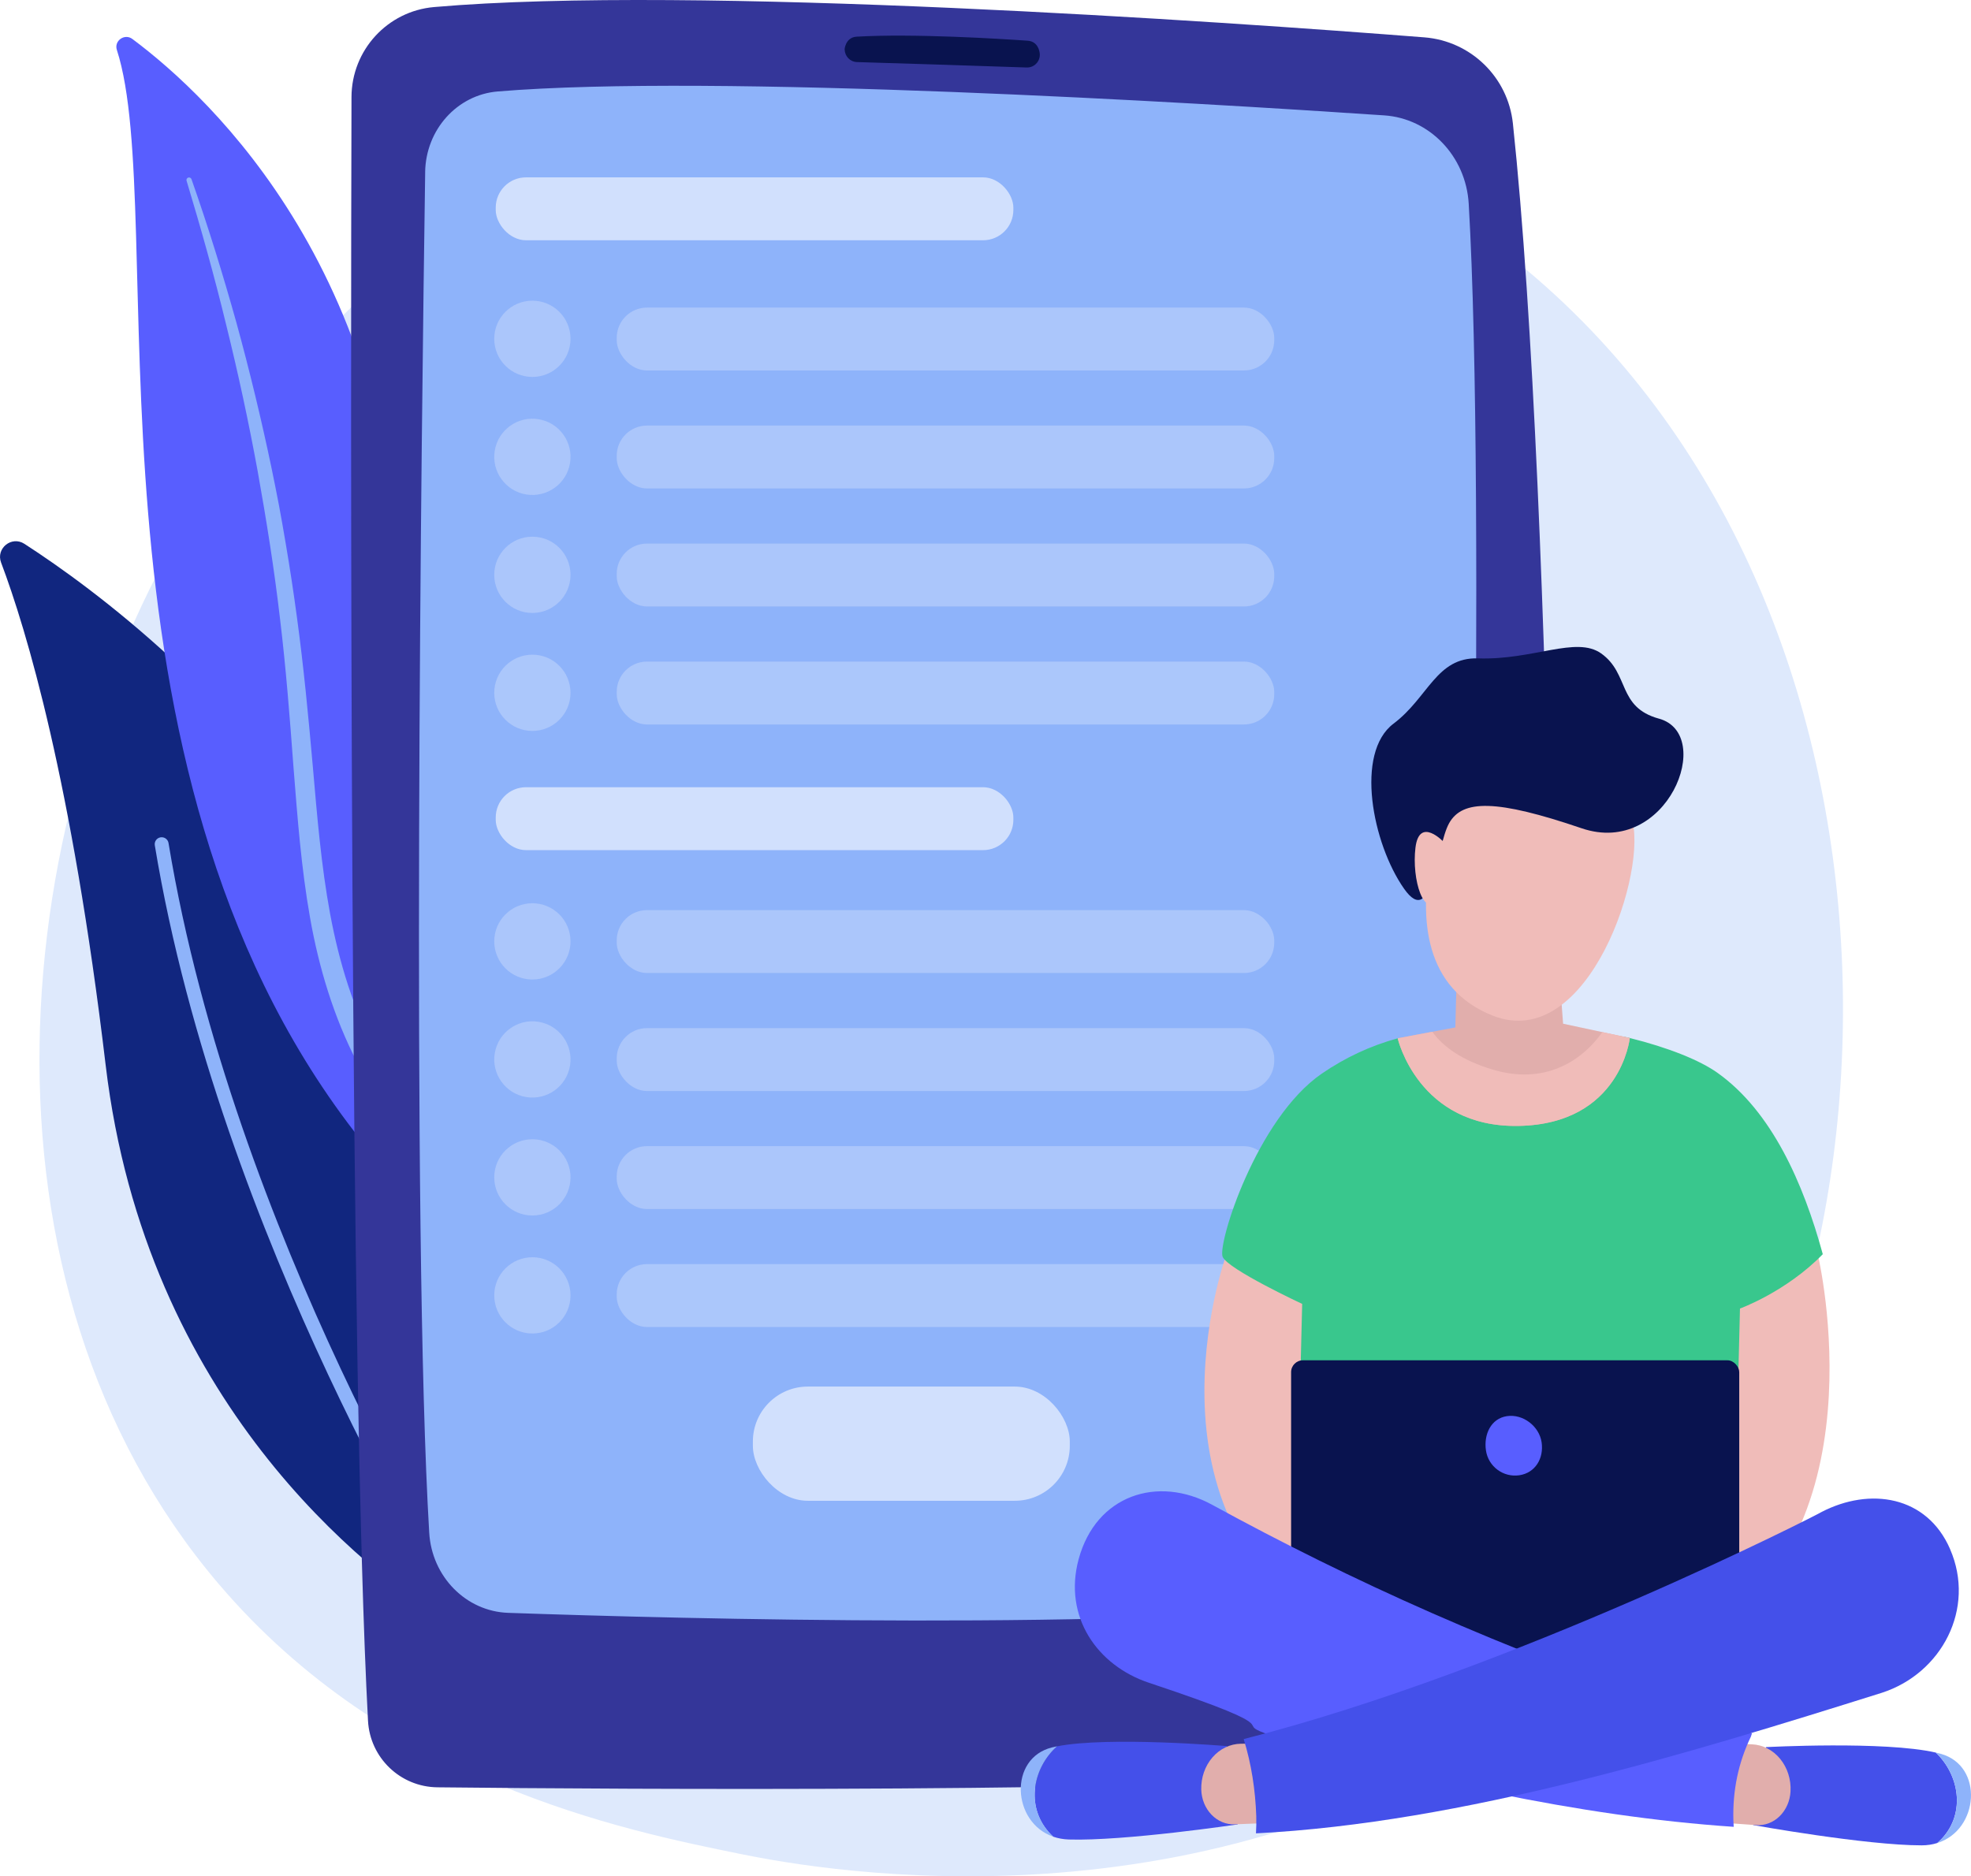
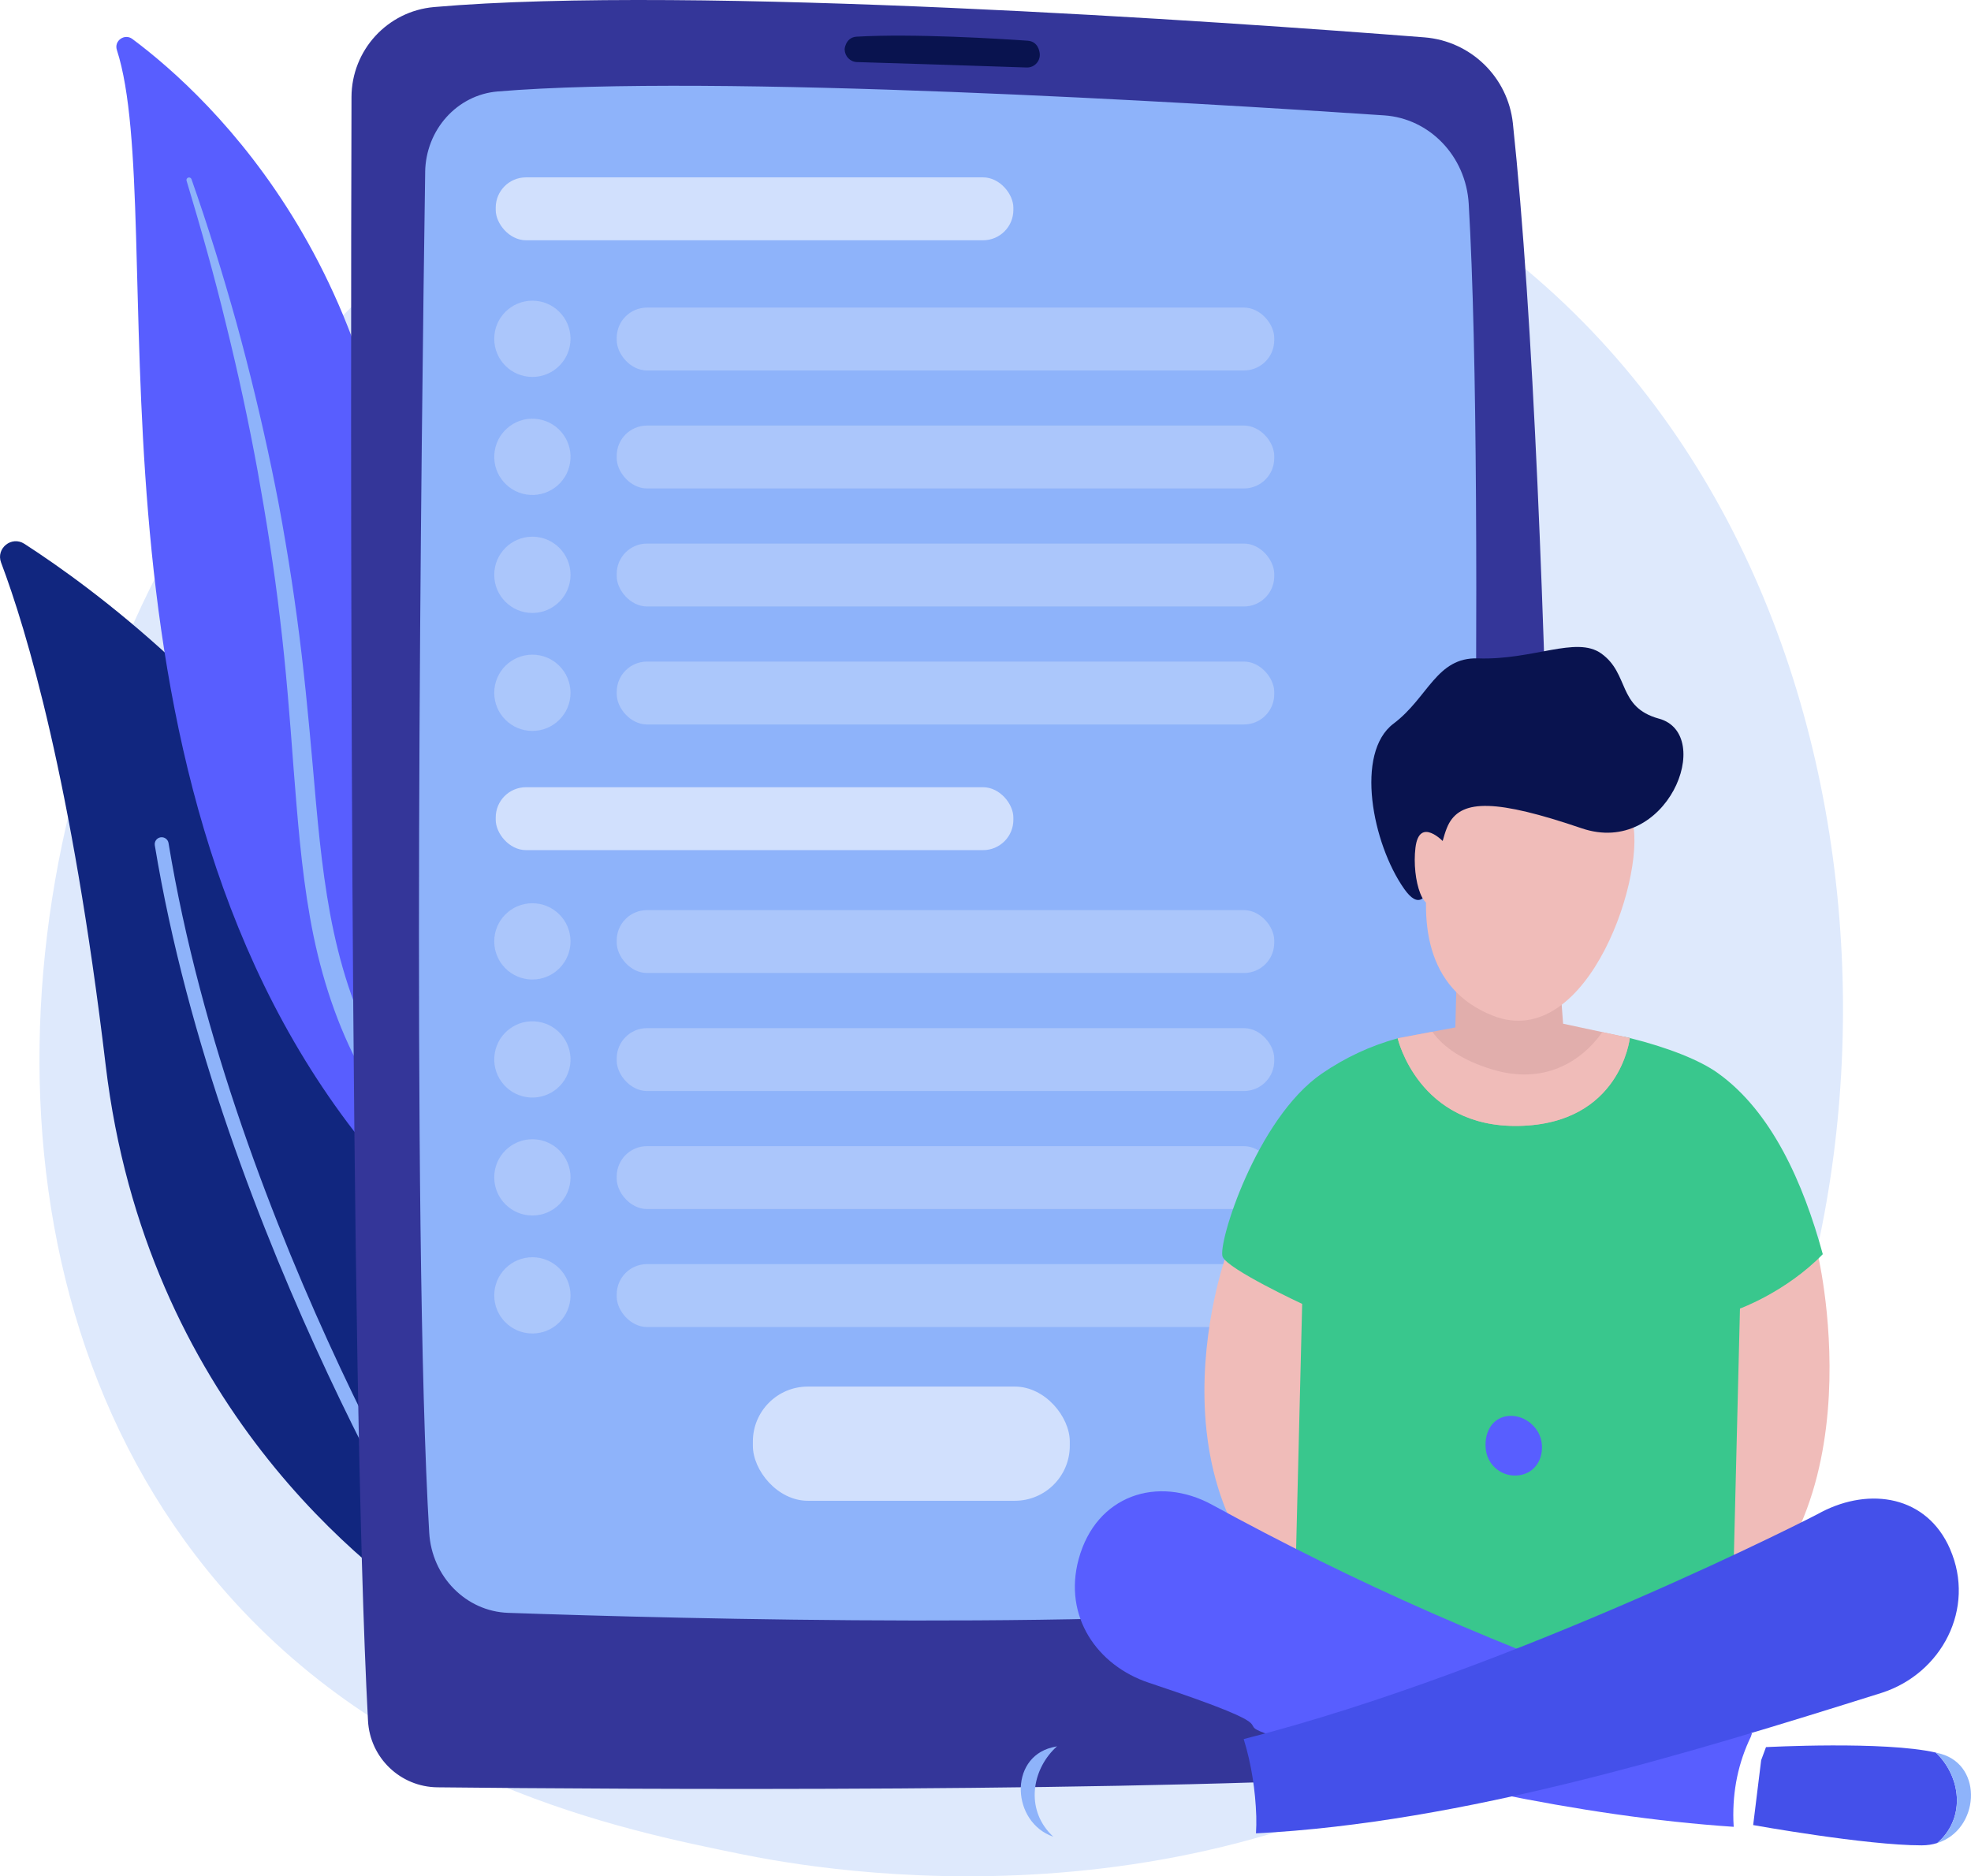
<svg xmlns="http://www.w3.org/2000/svg" id="Warstwa_2" data-name="Warstwa 2" viewBox="0 0 673.29 641.07">
  <g id="tlo">
    <path d="m558.15,554.01c-12.65,13.32-24.62,21.91-34.08,28.69-111.17,79.76-242.71,56.51-270.67,50.84-41.28-8.38-121.08-24.59-178.77-92.44C-12.65,438.46.94,276.74,68.64,169.99c12.38-19.53,77.8-127.9,210.76-145.28,80.47-10.52,174.26,10.7,242.19,67.6,142.58,119.45,132.43,360.77,36.56,461.7Z" style="fill: #dee9fc;" />
  </g>
  <g id="lisc2">
    <g>
      <path d="m166.85,549.32c-1.06,5.99-7.89,8.96-13.03,5.71-28.38-17.95-104.02-75.96-117.72-191.07C24.54,266.76,9.03,215.15.37,192.21c-1.83-4.85,3.59-9.22,7.95-6.41,48.05,31.06,196.79,146.34,158.54,363.52Z" style="fill: #11267f;" />
      <path d="m158.75,550.79c-.11.1-.23.2-.36.28-1.11.7-2.58.38-3.28-.73-.8-1.26-80.04-127.09-102.23-261.52-.21-1.29.66-2.52,1.96-2.73,1.29-.21,2.52.66,2.73,1.96,22.02,133.45,100.75,258.49,101.55,259.74.62.98.44,2.23-.37,3Z" style="fill: #8eb3fa;" />
    </g>
  </g>
  <g id="lisc1">
    <g>
      <path d="m39.92,17.06c-1.02-3.14,2.65-5.72,5.29-3.75,26.89,20.05,93.02,81.73,92.04,202.77-1.22,151.86,36.19,202.97,78.82,231.89,0,0-55.12-9.61-94.98-61.26C23.23,259.9,58.03,72.92,39.92,17.06Z" style="fill: #585eff;" />
      <path d="m63.73,61.74c4.93,16.33,9.54,32.75,13.55,49.31,4.09,16.54,7.68,33.19,10.74,49.94,3,16.75,5.68,33.56,7.64,50.46,2.04,16.89,3.35,33.84,4.61,50.87,1.35,17.01,2.62,34.16,5.64,51.22,3,17.03,8.09,33.98,16.12,49.5,2.01,3.87,4.09,7.71,6.38,11.4,2.22,3.73,4.61,7.36,7.06,10.95,4.94,7.15,10.37,13.98,16.28,20.39,11.85,12.77,25.64,23.73,40.46,32.65,1.56.94,3.59.43,4.52-1.13.92-1.53.45-3.51-1.04-4.47h-.01c-3.55-2.28-7.06-4.59-10.46-7.04-1.72-1.2-3.38-2.48-5.07-3.72-1.64-1.31-3.33-2.55-4.92-3.9-6.47-5.31-12.56-11.07-18.19-17.25-11.31-12.29-20.85-26.34-28.55-41.15-3.77-7.45-6.98-15.17-9.58-23.1-2.6-7.94-4.59-16.09-6.13-24.36-3.06-16.55-4.46-33.51-5.93-50.51-1.5-17-3.12-34.08-5.44-51.06-1.14-8.49-2.43-16.96-3.87-25.41-.7-4.23-1.47-8.44-2.24-12.65-.81-4.21-1.64-8.41-2.51-12.6-3.5-16.76-7.52-33.41-12.05-49.91-4.61-16.48-9.66-32.83-15.33-48.95-.16-.46-.67-.7-1.13-.54-.45.16-.69.64-.55,1.09Z" style="fill: #8eb3fa;" />
    </g>
  </g>
  <g id="tablet">
    <g>
      <g>
        <path d="m148.28,2.41c-15.94,1.39-28.16,14.74-28.21,30.74-.28,97.84-.74,435.34,5.64,554.79.68,12.66,11.05,22.6,23.72,22.73,62.68.67,242.97,1.91,345.32-4.63,21.32-1.36,37.91-19.02,37.88-40.38-.12-102.69-1.77-391.5-15.83-523.5-1.69-15.82-14.4-28.16-30.26-29.4C418.19,7.42,236.66-5.28,148.28,2.41Z" style="fill: #343699;" />
        <path d="m145.24,58.79c-1.23,83.7-4.74,362.12,1.38,464.89.89,15.02,12.56,26.88,26.97,27.38,59.32,2.07,211.42,6.07,298.09-3.47,15.61-1.72,27.53-15.24,27.95-31.63,2.17-85.41,8.02-344.74,2.08-446.35-.95-16.21-13.33-29.14-28.86-30.19-64.22-4.33-229.15-14.31-302.85-8.17-13.84,1.15-24.55,13.05-24.77,27.54Z" style="fill: #8eb3fa;" />
        <path d="m288.55,16.96c.05,2.31,1.89,4.18,4.21,4.25,11.41.35,43.57,1.33,57.94,1.85,2.83.1,5-2.49,4.4-5.26-.05-.09-.42-3.64-4.05-3.89-9.72-.68-39.05-2.5-58.43-1.38-3.98.23-4.2,4.76-4.07,4.44Z" style="fill: #09134f;" />
      </g>
      <rect x="257.18" y="473.75" width="108.26" height="39.02" rx="18.78" ry="18.78" style="fill: #e2ebfe; opacity: .8;" />
      <g style="fill: none; opacity: .8;">
        <g style="fill: none; opacity: .8;">
          <rect x="210.67" y="310.96" width="224.61" height="21.49" rx="10.34" ry="10.34" style="fill: #bbd0fb;" />
          <circle cx="181.86" cy="321.64" r="13.03" style="fill: #bbd0fb;" />
        </g>
        <g style="fill: none; opacity: .8;">
          <rect x="210.67" y="351.28" width="224.61" height="21.49" rx="10.34" ry="10.34" style="fill: #bbd0fb;" />
          <circle cx="181.86" cy="361.96" r="13.03" transform="translate(-204.56 483.49) rotate(-80.78)" style="fill: #bbd0fb;" />
        </g>
        <g style="fill: none; opacity: .8;">
          <rect x="210.67" y="391.6" width="224.61" height="21.49" rx="10.34" ry="10.34" style="fill: #bbd0fb;" />
          <circle cx="181.86" cy="402.27" r="13.03" style="fill: #bbd0fb;" />
        </g>
        <g>
          <rect x="210.67" y="431.91" width="224.61" height="21.49" rx="10.34" ry="10.34" style="fill: #bbd0fb; opacity: .8;" />
          <circle cx="181.86" cy="442.59" r="13.03" style="fill: #bbd0fb; opacity: .8;" />
        </g>
      </g>
      <g style="fill: none; opacity: .8;">
        <g style="fill: none; opacity: .8;">
          <rect x="210.67" y="105.09" width="224.61" height="21.49" rx="10.34" ry="10.34" style="fill: #bbd0fb;" />
          <circle cx="181.86" cy="115.76" r="13.03" style="fill: #bbd0fb;" />
        </g>
        <g style="fill: none; opacity: .8;">
          <rect x="210.67" y="145.4" width="224.61" height="21.49" rx="10.34" ry="10.34" style="fill: #bbd0fb;" />
          <circle cx="181.86" cy="156.08" r="13.03" transform="translate(-1.34 310.59) rotate(-80.78)" style="fill: #bbd0fb;" />
        </g>
        <g style="fill: none; opacity: .8;">
          <rect x="210.67" y="185.72" width="224.61" height="21.49" rx="10.34" ry="10.34" style="fill: #bbd0fb;" />
          <circle cx="181.86" cy="196.4" r="13.03" style="fill: #bbd0fb;" />
        </g>
        <g>
          <rect x="210.67" y="226.04" width="224.61" height="21.49" rx="10.34" ry="10.34" style="fill: #bbd0fb; opacity: .8;" />
          <circle cx="181.86" cy="236.71" r="13.03" style="fill: #bbd0fb; opacity: .8;" />
        </g>
      </g>
      <rect x="169.34" y="268.97" width="176.82" height="21.49" rx="10.34" ry="10.34" style="fill: #e2ebfe; opacity: .8;" />
      <rect x="169.34" y="60.6" width="176.82" height="21.49" rx="10.34" ry="10.34" style="fill: #e2ebfe; opacity: .8;" />
    </g>
  </g>
  <g id="lewa_reka" data-name="lewa reka">
    <path d="m418.83,428.91s-33.91,94,43.41,132.64c16.05-2.13,9.88-28.79,9.88-28.79,0,0-33.6-7.43-23.51-85.85-9.29-7.64-29.79-17.99-29.79-17.99Z" style="fill: #f0bcb9;" />
  </g>
  <g id="prawa_reka" data-name="prawa reka">
    <path d="m621.02,428.91s23.33,98.12-43.41,132.64c-16.05-2.13-9.88-28.79-9.88-28.79,0,0,27.08-13.33,23.51-85.85,9.29-7.64,29.79-17.99,29.79-17.99Z" style="fill: #f0bcb9;" />
  </g>
  <g id="koszulka">
    <path d="m451.51,366.83c7.91-5.44,16.66-9.54,25.94-12.07,3.48-.95,22.3,4.52,33.93,4.25,15.96-.37,32.21-7.63,45.37-4.35,13.07,3.26,23.77,7.51,29.95,11.9,18.49,13.15,29.34,37.67,35.96,61.96-12.53,12.86-28.29,18.57-28.29,18.57l-2.91,118.06-69.81,35.72-79.68-40,2.85-115.37s-25.3-11.78-27.16-16.07c-1.86-4.29,11.53-47.25,33.85-62.6Z" style="fill: #39c78d;" />
  </g>
  <g id="tablet_i_reszta" data-name="tablet i reszta">
    <g>
-       <rect x="441.04" y="464.77" width="153.08" height="103.38" rx="4.05" ry="4.05" style="fill: #09134f;" />
      <path d="m477.45,354.76s7.05,30.57,41.3,29.93c34.88-.63,37.99-30.04,37.99-30.04l-22.79-4.88-1.9-25.39-34.28,2.54-.63,24.12-19.69,3.71Z" style="fill: #e1aeac;" />
-       <path d="m556.74,354.66s-3.11,29.4-37.99,30.03c-34.25.64-41.31-29.93-41.31-29.93l11.84-2.23c3.76,5.22,10.21,9.78,20.58,12.9,17.46,5.27,30.28-2.56,37.49-12.78l9.39,2.01Z" style="fill: #f0bcb9;" />
+       <path d="m556.74,354.66s-3.11,29.4-37.99,30.03c-34.25.64-41.31-29.93-41.31-29.93l11.84-2.23c3.76,5.22,10.21,9.78,20.58,12.9,17.46,5.27,30.28-2.56,37.49-12.78Z" style="fill: #f0bcb9;" />
      <path d="m526.61,492.77c.81,5.48-2.13,10.46-7.61,11.28-5.48.81-10.59-2.98-11.4-8.46-.81-5.48,1.7-10.93,7.18-11.74,5.49-.81,11.02,3.45,11.83,8.93Z" style="fill: #585eff;" />
    </g>
  </g>
  <g id="prawa">
    <g id="prawa-2" data-name="prawa">
      <g>
        <path d="m661.27,598.8c-17.52-4.02-58.01-1.86-58.01-1.86l-1.65,4.46-2.73,22.17s38.56,6.95,57.57,6.93c1.94,0,3.71-.29,5.33-.8.58-.52,1.15-1.06,1.68-1.64,8.06-8.81,5.74-21.74-2.2-29.26Z" style="fill: #4450ea;" />
        <path d="m663,599.24c-.55-.15-1.13-.3-1.74-.44,7.93,7.52,10.26,20.45,2.2,29.26-.54.58-1.1,1.12-1.68,1.64,14.26-4.44,15.95-26.32,1.22-30.47Z" style="fill: #8eb3fa;" />
-         <path d="m591.62,595.69l6.86.29c3.68.16,7.16,1.95,9.63,4.98,2.48,3.03,3.75,7.03,3.53,11.12-.17,3.25-1.51,6.3-3.71,8.46-2.2,2.16-5.09,3.26-8.02,3.05l-10.49-.75,2.2-27.15Z" style="fill: #e1aeac;" />
      </g>
      <path d="m592.12,621.94c-.28-10.22,1.71-19.73,5.96-28.54.12-.4.27-.79.4-1.19-5.27-1.63-12.09-3.85-21.04-6.88-65.59-22.45-115.63-45.11-163.39-71.2-18.55-10.14-39.65-3.34-45.59,18.61-5.3,19.6,6.34,36.33,24.01,42.21,52.86,17.59,25.34,12.71,42.61,18.26,46.37,14.34,104.07,27.4,157.15,30.96-.04-.74-.09-1.48-.11-2.22Z" style="fill: #585eff;" />
    </g>
  </g>
  <g id="lewa">
    <g id="lewa-2" data-name="lewa">
      <g>
-         <path d="m361.07,596.67c17.61-3.48,58.03-.08,58.03-.08l1.53,4.51,2.17,22.24s-38.72,5.76-57.72,5.16c-1.94-.06-3.7-.41-5.31-.96-.57-.54-1.12-1.09-1.64-1.7-7.84-9.05-5.19-21.91,2.93-29.18Z" style="fill: #4450ea;" />
        <path d="m359.33,597.05c.55-.14,1.14-.27,1.75-.39-8.12,7.27-10.77,20.13-2.93,29.18.52.6,1.07,1.16,1.64,1.7-14.14-4.87-15.28-26.8-.46-30.49Z" style="fill: #8eb3fa;" />
-         <path d="m430.77,595.7l-6.86.08c-3.69.04-7.2,1.73-9.75,4.68-2.55,2.95-3.92,6.92-3.81,11,.09,3.26,1.35,6.34,3.5,8.57,2.15,2.23,5.01,3.41,7.94,3.29l10.51-.42-1.52-27.2Z" style="fill: #e1aeac;" />
      </g>
      <path d="m666.16,529.3c-7.94-18.29-27.38-21.25-43.92-12.7-.29.38-105.03,54.06-197.4,77.59,2.64,8.48,4,17.5,4.3,26.36.05,1.98.02,3.92-.1,5.85,70.83-3.64,147.71-27.26,213.77-48.02,20.49-6.61,32.15-28.81,23.34-49.07Z" style="fill: #4450ea;" />
    </g>
  </g>
  <g id="glowa">
    <path d="m502.59,252.46s-39.28,76.09,7.32,94.55c32.87,13.02,53.47-50.53,47.33-67.74-9.5-26.61-15.76-23.46-15.76-23.46l-38.88-3.35Z" style="fill: #f0bcb9;" />
    <path d="m566.68,245.53c19.41,5.33,2.82,47.42-26.39,37.47-29.22-9.95-40.7-9.81-45.25-1.78-4.55,8.02-5.53,36.51-15.41,22.43-10.83-15.44-16.87-46.43-3.59-56.41,11.87-8.93,14.64-22.77,28.87-22.29,18.89.64,33.5-7.74,42.03-1.7,9.79,6.94,5.46,18.36,19.74,22.29Z" style="fill: #09134f;" />
    <path d="m493.24,287.76s-8.38-9.01-9.72,1.85c-1.34,10.86,2.96,24.86,8.01,17.19,5.04-7.67,1.71-19.04,1.71-19.04Z" style="fill: #f0bcb9;" />
  </g>
</svg>